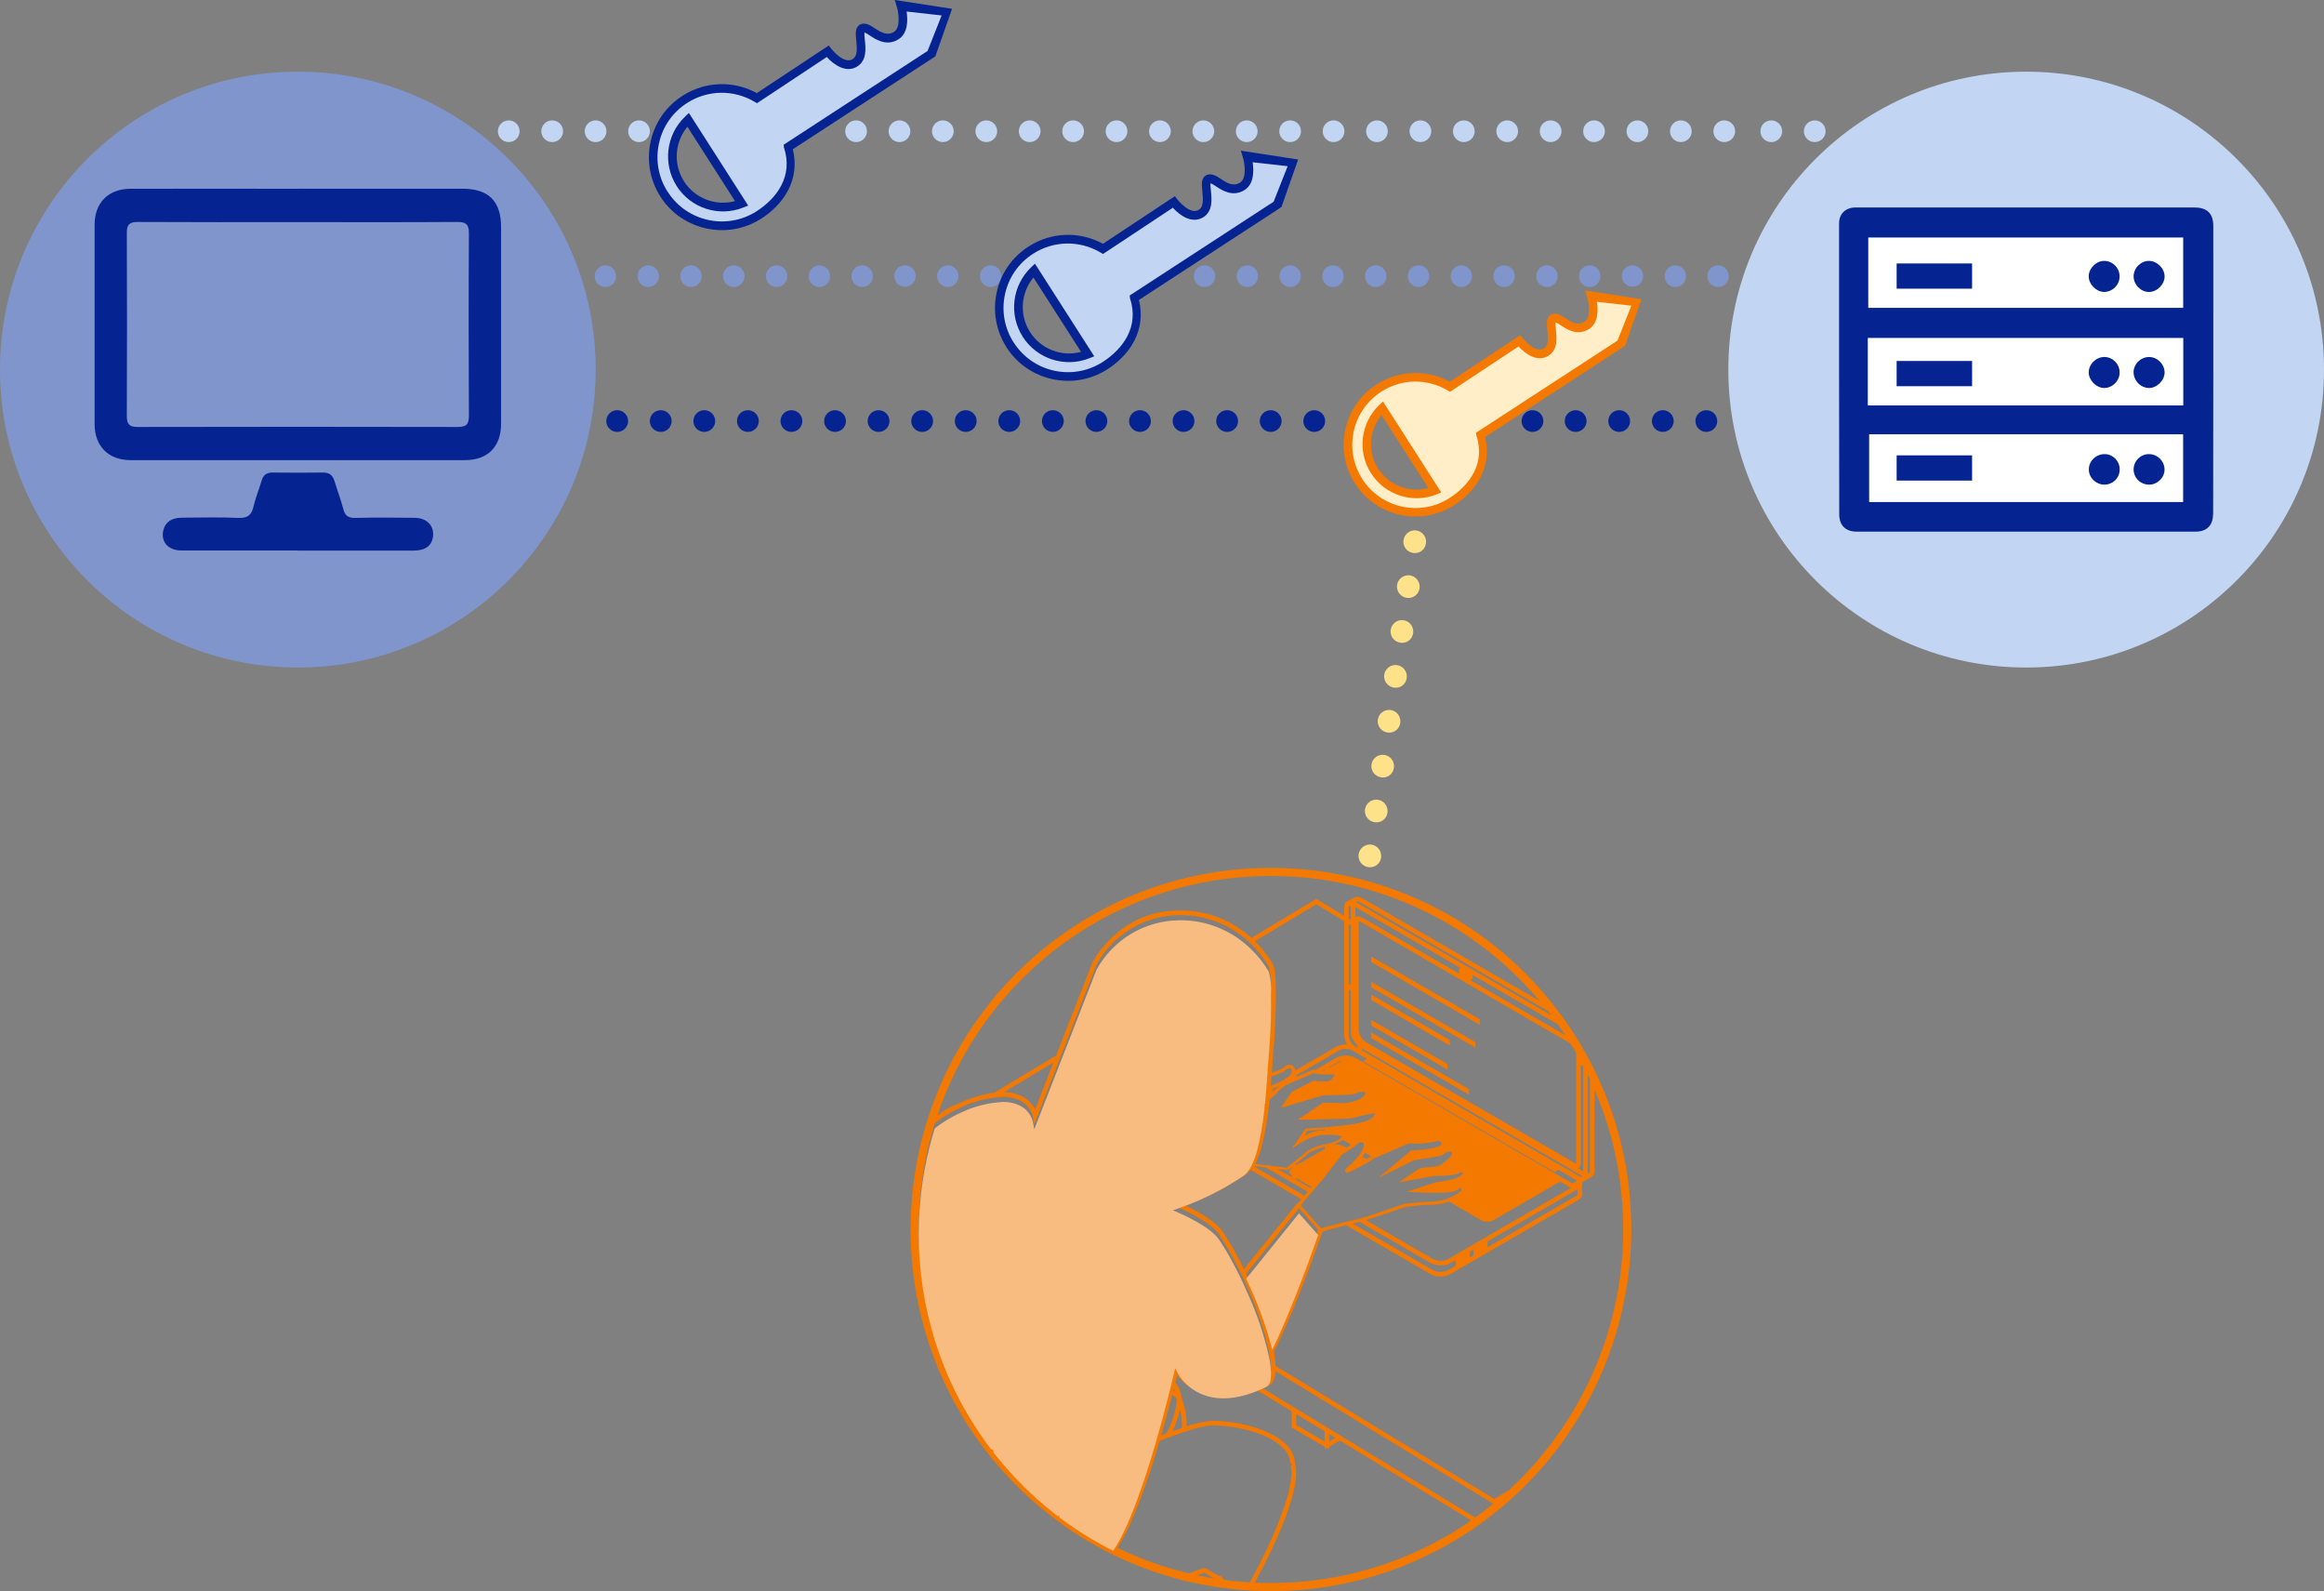
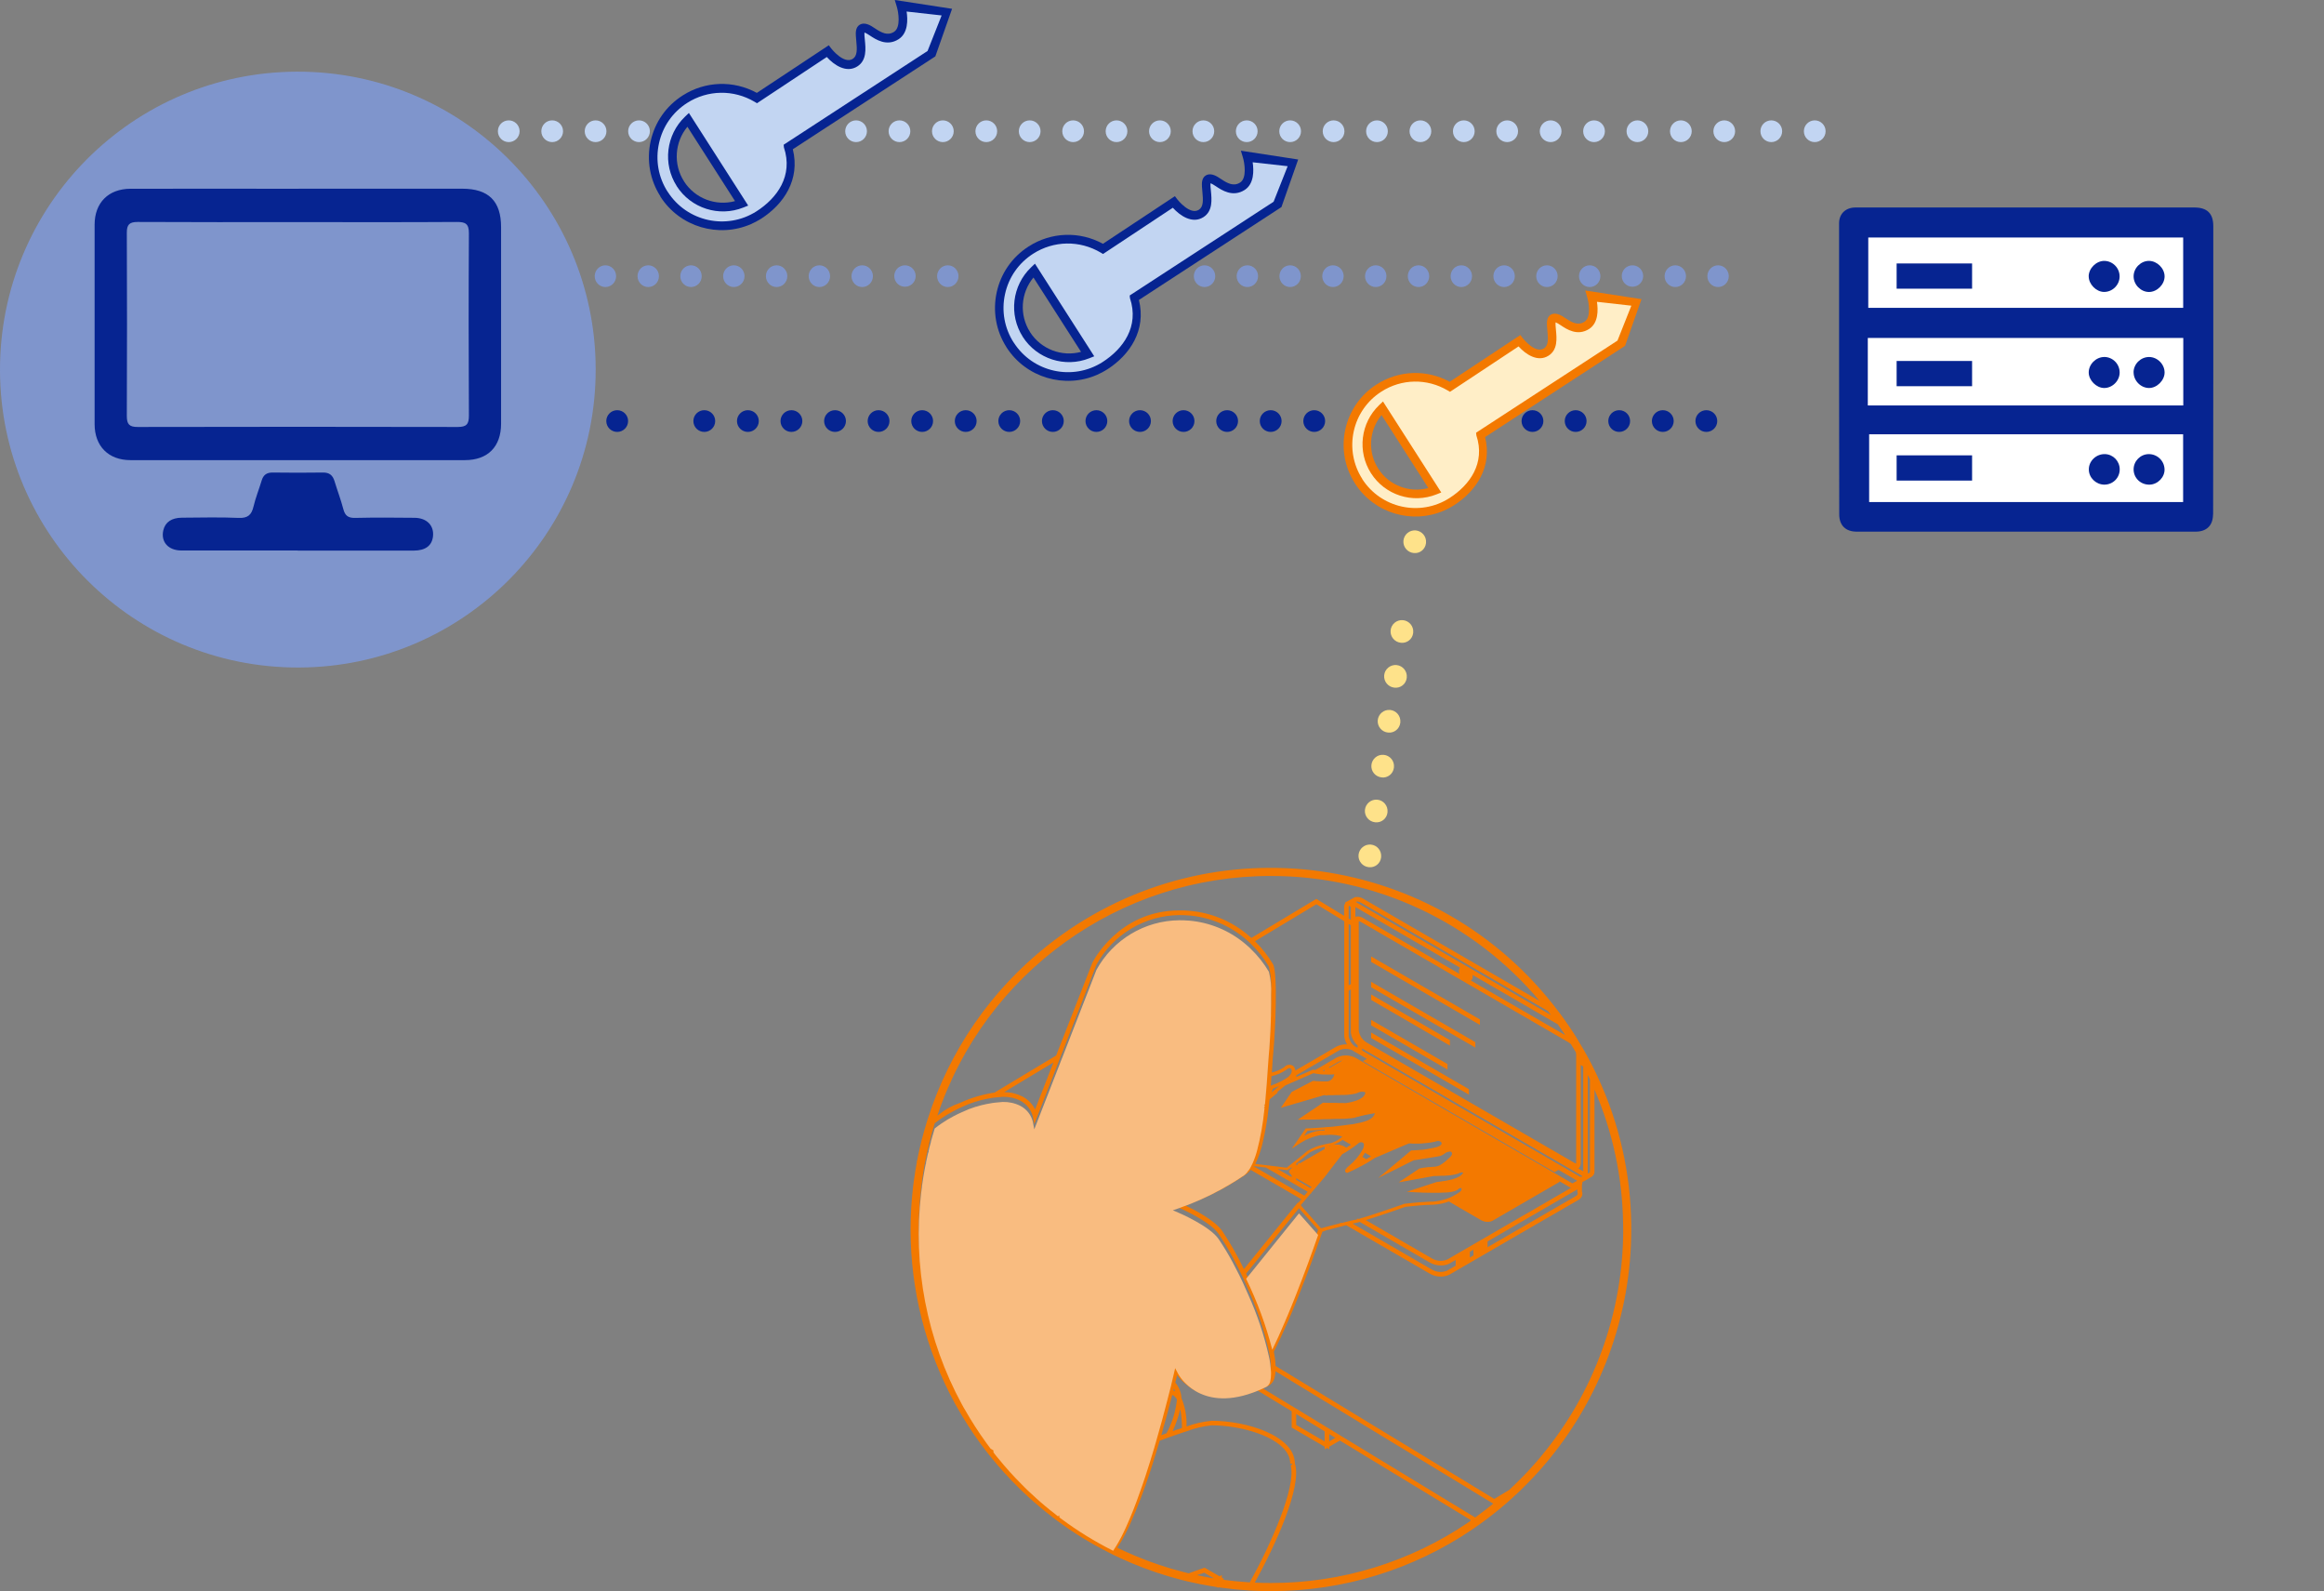
<svg xmlns="http://www.w3.org/2000/svg" id="b" viewBox="0 0 451.51 309.03">
  <rect x="0" y="0" width="451.51" height="309.03" fill="#808080" stroke="none" />
  <defs>
    <style>.g{fill:#f37900;}.h{fill:#7f95cc;}.i{fill:#fff;}.j{fill:#ffeec7;}.k{fill:none;}.l{fill:#f9bc80;}.m{fill:#fee28a;}.n{fill:#062491;}.o{fill:#c2d5f2;}</style>
  </defs>
  <g id="c">
    <path class="m" d="M274.65,107.41c-1.21-.12-2.1-1.19-1.99-2.4.12-1.21,1.19-2.1,2.4-1.99,1.21.12,2.1,1.19,1.99,2.4,0,.04,0,.07-.01.11-.15,1.18-1.21,2.02-2.39,1.88Z" />
-     <path class="m" d="M273.4,116.13c-1.21-.12-2.1-1.19-1.99-2.4.12-1.21,1.19-2.1,2.4-1.99,1.21.12,2.1,1.19,1.99,2.4,0,.04,0,.07-.01.11-.15,1.18-1.21,2.02-2.39,1.88Z" />
    <path class="m" d="M272.16,124.84c-1.21-.12-2.1-1.19-1.99-2.4s1.19-2.1,2.4-1.99c1.21.12,2.1,1.19,1.99,2.4,0,.04,0,.07-.01.11-.14,1.18-1.21,2.02-2.39,1.88Z" />
    <path class="m" d="M270.91,133.56c-1.21-.12-2.1-1.19-1.99-2.4s1.19-2.1,2.4-1.99c1.21.12,2.1,1.19,1.99,2.4,0,.04,0,.07-.01.11-.14,1.18-1.21,2.02-2.39,1.88Z" />
    <path class="m" d="M269.66,142.28c-1.21-.12-2.1-1.19-1.99-2.4.12-1.21,1.19-2.1,2.4-1.99s2.1,1.19,1.99,2.4c0,.04,0,.07-.01.11-.15,1.18-1.21,2.02-2.39,1.88Z" />
    <path class="m" d="M268.42,150.99c-1.21-.12-2.1-1.19-1.98-2.4.12-1.21,1.19-2.1,2.4-1.98,1.21.12,2.1,1.19,1.98,2.4,0,.04,0,.07-.01.11-.15,1.18-1.21,2.02-2.39,1.88Z" />
    <path class="m" d="M267.17,159.71c-1.21-.12-2.1-1.19-1.99-2.4.12-1.21,1.19-2.1,2.4-1.99s2.1,1.19,1.99,2.4c0,.04,0,.07-.01.11-.14,1.18-1.21,2.02-2.39,1.88Z" />
    <path class="m" d="M265.93,168.43c-1.21-.12-2.1-1.19-1.99-2.4.12-1.21,1.19-2.1,2.4-1.99s2.1,1.19,1.99,2.4c0,.04,0,.07-.01.11-.14,1.18-1.21,2.02-2.39,1.88Z" />
    <polygon class="g" points="287.52 198 266.38 185.76 266.38 186.82 287.52 199.06 287.52 198" />
    <polygon class="g" points="286.63 202.41 266.38 190.69 266.38 191.75 286.63 203.47 286.63 202.41" />
    <polygon class="g" points="281.69 202.02 266.38 193.15 266.38 194.21 281.69 203.08 281.69 202.02" />
    <polygon class="g" points="281.22 206.67 266.38 198.08 266.38 199.14 281.22 207.74 281.22 206.67" />
    <polygon class="g" points="266.38 201.61 285.38 212.61 285.38 211.55 266.38 200.54 266.38 201.61" />
    <path class="g" d="M316.92,238.19c0-.16,0-.33,0-.46-.12-9.79-2.3-19.45-6.41-28.34-.15-.34-.3-.67-.45-.97-.11-.26-.24-.51-.37-.76-.03-.07-.06-.14-.1-.2-.09-.2-.19-.4-.27-.54-.04-.09-.08-.17-.13-.26-.09-.19-.19-.37-.29-.55-.05-.1-.1-.2-.16-.3-.15-.29-.3-.57-.44-.82-.18-.34-.37-.67-.56-1-.48-.84-.97-1.66-1.44-2.42-.43-.7-.89-1.4-1.39-2.14l-.17-.25c-.15-.21-.29-.42-.42-.59-.2-.32-.42-.62-.63-.9-.18-.25-.36-.5-.56-.77-.23-.31-.47-.63-.7-.91-.2-.28-.42-.55-.63-.83l-.12-.14c-23.99-30.26-67.97-35.34-98.23-11.35-10.88,8.63-18.95,20.31-23.17,33.54-.09.26-.17.52-.26.81-.08.26-.16.53-.22.77-.11.33-.21.67-.29.97-.07.23-.13.45-.18.67h0c-.06.2-.11.39-.15.59l-.03.07c-.06.21-.11.42-.15.6-.06.22-.11.43-.14.6-.04.15-.08.32-.12.47l-.1.43c-.02.11-.05.22-.07.33-.03.15-.07.3-.1.45l-.1.47c-.04.2-.08.41-.12.65-.03.11-.05.21-.07.32l-.06.06v.27c-.2,1.06-.37,2.1-.49,3.05-.04.17-.06.34-.08.48v.04c-.01.05-.03.1-.04.15h.02s-.13,1-.13,1c-.32,2.76-.49,5.54-.49,8.32,0,11.8,2.95,23.4,8.6,33.76.04.08.08.15.13.23l.09.16c.08.15.16.29.24.42,1.34,2.38,2.81,4.67,4.42,6.88l.4.53c.22.29.43.59.65.87l.08.1c.14.19.29.37.43.55l.06.08c.13.16.26.32.39.48,1.73,2.16,3.59,4.21,5.56,6.14.16.16.32.32.47.46l.14.13c.09.1.19.2.3.29.69.66,1.4,1.31,2.1,1.92l.11.09c.14.12.29.25.47.4.16.14.32.28.49.42.78.65,1.56,1.28,2.33,1.87l.13.12.05.02c.07.05.14.11.21.16.05.05.11.09.17.12v.02h0s.21.15.21.15c.08.06.15.11.2.15,3.17,2.36,6.54,4.43,10.07,6.21.14.08.29.15.44.22.14.08.29.16.42.22.97.47,1.93.92,2.82,1.29.16.08.33.15.47.21.15.06.3.13.42.18,3.09,1.29,6.26,2.36,9.5,3.19l.22.06c.14.03.27.06.41.09l.11.05h.08c.12.03.23.06.31.08.12.03.24.06.35.08.06.02.12.03.18.04,1.38.32,2.63.57,3.79.76.24.05.48.09.72.12.22.05.43.08.65.11l.41.14.07-.07h.04c.16.03.32.05.45.07,1.62.23,3.28.4,5.03.51.17.02.35.03.53.04.16,0,.32.01.48.03,1.26.06,2.44.08,3.6.08,13.98.03,27.64-4.16,39.2-12.02l.44-.31c.16-.1.31-.21.46-.32l.37-.26c.15-.1.29-.2.42-.3,1.61-1.16,3.22-2.44,4.78-3.78.16-.14.32-.27.44-.39.15-.12.3-.26.45-.4.07-.06.15-.13.26-.23.55-.49,1.09-.99,1.63-1.51.45-.44.9-.89,1.33-1.33.84-.84,1.64-1.69,2.36-2.51.17-.18.32-.35.44-.5.17-.18.33-.36.47-.54,10.95-12.76,16.97-29.02,16.97-45.83v-.16c0-.17,0-.33-.01-.45ZM308.48,208.77c.05.1.1.21.15.32.1.18.18.37.27.56v17.82c.03.17-.08.34-.25.38,0,0-.07.04-.17.11v-19.19ZM306.76,226.88l.12-.18c.16-.26.24-.56.23-.86v-18.99l.48.3v20.35l-1.02-.59.19-.03ZM307.32,228.36l.04.03v.17c-.2.03-.39,0-.56-.09-.12-.11-.26-.19-.41-.26l-41.75-24.18v-.38l42.68,24.71ZM281.2,244.62c-.94.41-2.01.35-2.9-.14l-12.94-7.5c2.92-.9,7.52-2.52,7.71-2.59.02,0,1.27-.14,2.67-.26.92-.08,1.92-.14,2.64-.14.02,0,.03,0,.05,0h.01c.59-.03,1.17-.11,1.75-.24.45-.1.88-.23,1.31-.39l1.12.65h0l.94.56.96.55,3.25,1.88c.38.21.81.32,1.24.32.34,0,.68-.07.98-.23l1.97-1.14.65-.38.64-.37,9.47-5.49c.13-.05.23-.14.31-.25l2.17,1.26-8.41,4.88-.65.37-.65.37-14.3,8.29ZM286.26,242.71v1.12l-.7.41v-1.12l.7-.41ZM261.69,202.85c-.68-.03-1.35.1-1.96.39l-1.49.85h0s-.43.26-.43.26h0s-.44.26-.44.26l-5.52,3.2-.2.11c0-.24-.09-.48-.24-.67-.06-.09-.13-.18-.22-.25-.07-.04-.15-.08-.23-.11-.52-.2-1.11-.04-1.46.39-.73.49-1.55.84-2.41,1.03.04-.46.06-.9.09-1.31.07-1.14.13-2.09.21-2.75.36-3.69.91-15.25-.07-16.98-.97-1.63-2.15-3.13-3.5-4.46l11.93-7.18,5.41,3.29v22.36c.07.56.26,1.09.55,1.57ZM262.44,179.7v11.44l-.42.24v-11.93l.42.25ZM262.02,178.41v-2.21c0-.1.02-.2.07-.29h.01l.34.25v2.51l-.42-.26ZM262.44,192.17v8.38c.12.97.59,1.86,1.32,2.5v.46l-.24-.13c-.11-.07-.23-.12-.34-.18-.62-.47-1.03-1.16-1.16-1.92v-8.87l.42-.24ZM283.55,189.15l-18.7-10.83c-.35-.23-.78-.35-1.2-.32h-.22s-.11.19-.11.19v-2.02l20.34,11.78c-.15.19-.23.42-.22.66.02.18.05.36.11.54h0ZM262.7,203.97h0c.14.11.29.2.44.29l.61.34.44.26.44.26.93.54-.76.44,3.59,2.08,30.06,17.41,3.58,2.07.76-.44,3.22,1.87c.09.05.19.11.28.15h.01s.06.07.09.11l-.91.49-2.72-1.57-.16-.1h-.02s-37.95-21.98-37.95-21.98l-.24-.14-.2-.12-.11-.06-.33-.2-.04-.02h0s-.03-.02-.05-.03l-.15-.09c-1.17-.66-2.58-.71-3.79-.14l-1.48.85h0s-.43.26-.43.26h0s-.44.26-.44.26l-1.84,1.06c-.11,0-.22-.03-.33-.05l-.1-.02-3.25,1.42v-.33l5.52-3.2.44-.25h0s.43-.26.43-.26h0s1.93-1.12,1.93-1.12c.38-.2.8-.29,1.23-.28.45,0,.89.07,1.3.24h0ZM260.84,205.95l-2.6,1.5v-.18l1.92-1.11c.22-.09.45-.16.68-.21h0ZM257.35,207.79v.19l-.11.06-.28-.02.39-.23ZM249.95,207.75c.33-.33.65-.34.83-.21.08.07.14.16.16.26.03.12.03.25,0,.37-.01.05-.03.12-.05.19-.03.06-.06.12-.09.19-.21.35-.5.64-.85.85-.06.03-.12.07-.18.11-.02.02-.05.04-.08.05l-.53.31s-.05.03-.08.04c-.01,0-.04.03-.05.04-.03.02-.06.03-.09.04-.64.33-1.31.62-1.99.86l-.06.02c0-.07.01-.14.01-.21.04-.56.09-1.11.12-1.63,1.05-.24,2.04-.67,2.93-1.28ZM250.94,209.44v.11l-.27.12c.1-.07.19-.15.27-.23ZM248.53,210.94l-1.48,1.21.26-.69.14-.09c.25-.09.64-.24,1.08-.43ZM248.2,212.05l1.51-1.23,1.23-.54.45-.19.44-.19.42-.19,2.92-1.27s.07.02.11.03h.01c.24.04.47.08.7.11.1,0,.18.03.27.03.12.02.24.04.36.05.13,0,.27.02.39.03.06,0,.13.01.19,0,.05,0,.1,0,.15,0,.09,0,.17.01.26,0h.01c.06,0,.11.01.17.01h.63c.21,0,.43,0,.64-.02.06,0,.12,0,.18,0-.01.03-.02.07-.02.1-.02.07-.04.14-.08.21-.05.14-.13.27-.22.39-.04.06-.08.12-.13.17-.11.12-.24.23-.39.31h-.02s-.09.05-.14.07c-.04.02-.07.03-.09.04-.05.01-.1.03-.15.04-.04,0-.09,0-.13.02h-.07v-.52h0s0,.52,0,.52h-.2c-.06,0-.12,0-.18,0h-.28c-.06,0-.12,0-.17,0h-.23c-.18,0-.35-.02-.5-.03h-.01c-.13-.01-.24-.01-.35-.01h-.07c-.12-.02-.22-.03-.32-.04h-.01c-.19,0-.31-.02-.32-.02h-.06s-.03,0-.03,0l-.74.39-.05.03-1.05.54-1.39.73-.44.22-.45.24-.15.22-.14.21-.3.42h0s-.14.21-.14.21l-.12.18-.13.19-.08.11-.19.29-.26.37-.12.18-.13.19-.33.48-.03.03h.06s.78-.24.78-.24l.29-.09.29-.08.69-.2h.01s.28-.09.28-.09l.17-.04.08-.03.3-.09.06-.02.23-.06h0s0,0,0,0l.36-.1h.03s.88-.27.88-.27l.64-.19.13-.03h.02s.1-.04.1-.04h.04s.08-.04.08-.04l.18-.04.04-.02.1-.03h0l.15-.04.3-.09,1.47-.43.29-.09.15-.04.12-.03h.03s.03-.02.03-.02h.19s.1,0,.14,0l.24.13v.22h0s0-.35,0-.35h.03s.11,0,.16,0h.25c.12,0,.25,0,.39,0,.1,0,.2,0,.3,0,.15-.02.31-.02.47-.03h.01c.13,0,.26,0,.39,0h.01s.04,0,.06,0c.07,0,.15,0,.22,0h.2c.09,0,.18,0,.27-.02h0c.07,0,.14-.01.21,0,.03,0,.05-.01.08,0h.19s.03-.01.04,0c.05,0,.12,0,.17,0h.01c.07-.01.14-.02.21-.02.06,0,.12,0,.17,0,.07-.01.15-.02.22-.02.04,0,.07-.01.11-.01.13-.02.25-.03.37-.04h0c.13-.02.24-.03.36-.05.36-.04.71-.12,1.04-.25.02,0,.03,0,.04-.02.03,0,.04-.03.07-.04h.02c.1-.05.2-.09.31-.11.14-.04.29-.07.44-.07h.02s.07-.01.11,0h0c.08,0,.15,0,.23.02.02,0,.03,0,.05,0,.06,0,.12.03.17.07.02,0,.02.02.03.02.02.02.03.04.03.07,0,.04,0,.07,0,.11,0,.06-.02.12-.05.18-.04.08-.08.15-.1.19-.05.08-.11.15-.17.22-.1.12-.21.22-.33.3-.11.08-.23.15-.35.22l-.09.06c-.05.02-.1.04-.15.06-.08.04-.16.08-.25.11-.01.01-.02.02-.04.02,0,0-.01,0-.02,0h-.02s-.09.05-.14.06c-.02,0-.04,0-.06.02-.05.03-.11.05-.17.06-.13.04-.24.08-.36.11h0c-.25.08-.5.14-.75.19h-.01c-.3.06-.56.1-.74.12l-.77-.02h-.27s-.21,0-.21,0h-.26s-.19-.02-.19-.02h-.52s-.21,0-.21,0h-.14s-.01,0-.01,0h-.27s-.43,0-.43,0l-.4-.02h-.45s-.28-.02-.28-.02l-.22.15-.12.08-.2.14h0l-.1.07-.08.04-.03.03-.09.07-.08.05-.12.08-.08.06-1.34.89-.21.14-.2.14-.18.12-.21.14-.47.32-.2.13-.21.15-.19.12-.43.29-.16.11h.37s.01,0,.01,0l.77-.03h.21c.08,0,.17,0,.25,0,.14,0,.28,0,.42,0h0c.14,0,.28,0,.42,0,.34,0,.67,0,.99-.02.14,0,.28,0,.42-.02h.36c.14,0,.28,0,.42-.02.14,0,.28,0,.42-.02h.14c.16,0,.29,0,.44,0h0c.14,0,.29,0,.44-.02.09,0,.18,0,.26,0,.17,0,.33,0,.49-.02.16,0,.33,0,.48-.02h.16c.06,0,.11-.01.17,0,.04,0,.09,0,.13,0,.05,0,.11,0,.16,0h.05c.07,0,.15,0,.22,0h.09c.08,0,.15,0,.22-.02h.04s.09,0,.14,0c.09,0,.17,0,.26,0,.14,0,.28-.02.4-.02,1.82-.13,1.92-.23,1.97-.29.02,0,.02,0,.04,0,.08-.02.16-.04.24-.07.02,0,.04,0,.06,0,.02-.01.05-.02.08-.02.06-.02.12-.04.18-.05.04-.01.07-.02.11-.03h.01c.06-.02.12-.04.18-.05h0s.07-.02.11-.03l.09-.03h.05c.23-.06.46-.11.68-.16h.01c.19-.05.38-.08.57-.11.13-.03.26-.06.38-.08.09-.02.17-.02.25-.04h.01c.12-.02.23-.04.35-.06.08,0,.14-.02.22-.03.03,0,.06,0,.09,0-.01.01-.02.03-.02.05-.02.04-.04.08-.06.12-.13.32-.35.6-.63.8-.13.11-.28.2-.43.27-.06.03-.12.06-.18.08-.02.02-.04.02-.06.03-.06.03-.12.06-.19.08h0s-.05.02-.07.02c-.07.04-.15.07-.23.09-.06.02-.12.04-.18.05-.03.02-.07.03-.11.04-.03.01-.05.02-.08.03h-.02c-.09.03-.19.06-.29.08-.08.03-.16.04-.25.07t0,0h0c-.06,0-.12.02-.17.04-.02,0-.05,0-.07,0-.12.03-.23.06-.36.08h-.01c-.22.05-.44.09-.66.14h-.01c-.07,0-.13.02-.2.04-.03,0-.07,0-.1.02-.04,0-.08,0-.12.02-.04,0-.08,0-.12,0-.06,0-.1.02-.15.03h-.01s-.05.01-.07,0c-.02,0-.05,0-.07,0-.06.02-.13.03-.2.03-.03,0-.04,0-.07.02h-.01s-.05,0-.07,0c-.07,0-.13.02-.2.03-.12.01-.23.03-.36.05-.61.09-1.24.17-1.87.23-.12.02-.24.03-.36.04h0c-.1,0-.18.02-.28.03-.04,0-.07,0-.1,0l-.27.03h-.06s-.1.02-.15.02c-.06,0-.13.01-.19,0,0,0-.02.01-.03,0-.07.01-.15.02-.22.02h0c-.15,0-.29.03-.44.04-.06,0-.13,0-.19.02-.13,0-.25.02-.38.03-.14,0-.27.02-.4.02-.98.08-1.83.13-2.47.15h-.23s-.1.15-.1.15l-1.75,2.55-.44.62-.42.61.42-.28.44-.28.55-.37c1.25-.83,2.65-1.41,4.12-1.7.28,0,.57-.01.85-.01h.2c.08,0,.16-.02.24-.03h0c.14,0,.29-.02.44-.02.18-.01.36,0,.54,0,.17,0,.34.01.51.04.2,0,.39.03.58.08.32.05.63.13.94.22-.07.07-.14.13-.21.19-.07.06-.13.1-.19.15-.06.05-.13.1-.2.14-.48.35-1.02.61-1.59.78-.06,0-.2.03-.38.07-.13.03-.28.06-.44.09h0c-.15.03-.28.07-.44.1-1.19.22-2.32.65-3.35,1.28-.42.38-1.33,1.11-2.17,1.78-.15.12-.3.24-.44.35-.16.12-.31.24-.45.36-.44.34-.78.62-.96.76l-3.25-.4-1.12-.13-1.11-.14-.62-.07c.04-.07.08-.14.11-.22.07-.13.13-.26.19-.4.06-.13.12-.27.17-.41.24-.58.45-1.17.62-1.77.06-.19.11-.36.17-.56h0c.05-.19.09-.37.14-.56.55-2.28.95-4.6,1.2-6.93.02-.15.04-.31.05-.47.03-.15.04-.3.06-.46v-.05c.02-.18.04-.37.06-.55,0-.05,0-.11.02-.16l1.53-1.26ZM266.36,224.59c-.31.18-.63.37-.93.55h0l-.75-.44c.18-.26.35-.53.5-.81l1.19.7ZM262.46,222.33c-.28.2-.58.4-.88.58l-.37-.21c-.68-.38-1.47-.5-2.23-.33.66-.25,1.29-.57,1.88-.97l1.6.93ZM257.35,219.4v.18c-.28,0-.57,0-.85,0-1.12.12-2.2.48-3.17,1.05l.71-1.02c.45-.03,1.72-.08,3.31-.22ZM258.62,222.48c-.1.03-.2.07-.3.12l-.08.04v-.1c.12-.03.25-.05.38-.06ZM252.56,225.93l-.25-.14-.24.43h0l-.23.13v-.38c.95-.75,2.09-1.67,2.61-2.12.92-.49,1.9-.86,2.91-1.12v.43l-4.79,2.77ZM254.83,230.56l-.19.22-2.81-1.63v-.33l3,1.74ZM250.5,227.75c.11.2.26.38.44.53v.35l-2.75-1.59,1.98.24.11-.09s.29-.22.66-.51v.2c-.18.12-.33.28-.44.47l-.1.2.1.2ZM245.95,226.77l4.99,2.89.45.26.44.25.84.5.95.54h0s.44.26.44.26l-.19.22-.46.54-1.25-.73-.33-.19-.44-.26-.19-.11-.26-.15-.69-.4-6.73-3.89s0-.01,0-.02l2.42.29ZM248.05,230.15l.95.55.96.56.98.57.45.25.44.26.99.58-.47.57-.32.21-.2.25-.44.54-.45.55-9.1,11.24-.17.21c-.05-.09-.09-.18-.14-.28-1.19-2.45-2.54-4.82-4.05-7.09-1.45-2.1-5.34-4.11-7.19-4.98,3.02-1.1,5.94-2.47,8.71-4.11.22-.12.42-.24.63-.38h0c.2-.11.41-.24.6-.37.69-.42,1.35-.85,2.01-1.31.28-.21.54-.47.75-.75l5.05,2.93ZM242.17,247.28l.29-.36.31-.37,8.17-10.12.45-.55.44-.55.54-.66,3.72,4.2c-1.2,3.47-2.69,7.54-4.26,11.51-.14.37-.29.74-.44,1.11-.15.37-.3.75-.45,1.12-.26.63-.52,1.26-.77,1.87-.09.21-.17.4-.26.6-.08.21-.17.42-.26.62-.84,1.98-1.67,3.83-2.47,5.46-1.22-4.75-2.93-9.37-5.08-13.78l.07-.1ZM252.86,234.2l-.14-.15.62-.72h.01s.08-.06.08-.06l-.03-.02.3-.34.29-.35.48-.56.17-.2.07.04.07-.05h-.11s.26-.33.26-.33l.08-.09.22-.25.13-.15.06-.07.29-.34.29-.35.41-.48.3-.34v-.02s.29-.32.29-.32v-.02s.25-.28.25-.28l.06-.07.04-.06.44-.56h0s.44-.59.44-.59l2.53-3.28c.21-.11.41-.23.62-.36.15-.08.29-.17.43-.27.14-.08.28-.18.41-.27.3-.19.58-.39.87-.59.07-.06.13-.1.19-.15.07-.05.13-.09.19-.14.1-.07.19-.14.28-.22l.15-.12h0c.06-.07.13-.12.2-.15.02-.02.05-.02.08-.03.06-.02.12-.04.18-.04,0,0,.03,0,.05,0,.07,0,.14,0,.21.02.06.01.12.04.17.07.08.05.14.14.17.23,0,.02.01.03,0,.05.03.07.04.15.02.23,0,.08-.01.16-.03.24-.03.16-.08.31-.15.45-.01.02-.02.03-.02.04-.03.07-.07.14-.11.2-.02.03-.04.06-.06.09-.01.04-.03.07-.05.1-.12.21-.25.41-.39.61-.04.06-.08.12-.13.18-.09.12-.17.24-.27.36,0,.02-.02.03-.04.05-.08.1-.16.21-.25.3-.42.5-.88.96-1.39,1.37-.28.21-.51.46-.7.75-.07.1-.08.24-.03.35.02.05.05.1.09.14.08.09.19.13.31.13.06-.03.12-.06.19-.09.14-.05.27-.12.4-.19.47-.19.92-.42,1.38-.66.15-.06.3-.14.44-.23.14-.07.29-.15.44-.23.21-.11.41-.22.61-.34.15-.08.29-.17.44-.25.15-.09.29-.18.43-.26.31-.18.61-.38.91-.58.07-.04.14-.08.21-.13,0,0,.01,0,.01,0h0s.25-.1.25-.1l.59-.25.25-.11.22-.09.04-.02.22-.09.25-.11.4-.17.26-.11h0l.27-.11.74-.33h0l.09-.03.17-.07.08-.04.14-.05.12-.06,1.41-.6.51-.22.14-.05.12-.06.08-.03h.02s.15-.07.15-.07c.04,0,.07,0,.11,0,.07.01.15.02.22.02h.12s.03.01.05,0h0c.07,0,.13,0,.2.02h.44c.87.03,1.74-.03,2.6-.15h0s.01,0,.02,0c.11,0,.21-.02.32-.05.01,0,.02,0,.03,0,.05,0,.11,0,.16-.02.06,0,.12-.02.18-.04.01,0,.03,0,.04,0,.05,0,.1-.01.14-.03.11-.01.22-.04.33-.07.02,0,.04,0,.06-.01.05,0,.11-.02.16-.04h.01s.04,0,.06-.02c.17-.08.36-.1.54-.07.15.02.28.08.4.17.11.08.17.21.15.34-.02.11-.09.21-.18.28-.05.04-.11.09-.19.15-.05.02-.1.04-.17.07-.03.02-.05.03-.08.04-.07.03-.14.06-.23.09-.06.02-.12.04-.19.06-.04,0-.07,0-.11.02h-.01s-.05.02-.07.02c0,0-.02,0-.03,0-.14.03-.26.06-.41.1-.2.04-.4.08-.59.12-.21.05-.43.09-.65.12h0c-.25.05-.5.08-.76.11-.03,0-.05.01-.08,0-.02,0-.03,0-.05,0-.08,0-.16.02-.25.03-.02,0-.05,0-.07,0h-.05c-.09.01-.18.02-.27.03-.04,0-.07,0-.1,0-.1,0-.21.02-.3.03-.32.02-.64.04-.96.05h-.12l-.64.53-.18.15-.09.08-.09.07-.09.08-.18.15-.07.06-.32.27-.19.16-.19.16-.48.4-.19.15-.15.13-.03.03-.15.12-.19.15-.41.35-.19.15-.18.16-.77.64-.36.31-.36.3-.9.75,1.17-.59.48-.24.48-.23,1.01-.51.24-.11.24-.12.55-.28.24-.12.2-.1.04-.02.2-.1.24-.12.78-.39.5-.25.37-.18.04-.02.16-.08s.03,0,.05,0h.02s.09-.02.15-.03c.06,0,.11,0,.17-.02.06,0,.12-.02.19-.03.1,0,.23-.03.35-.05.62-.1,1.44-.22,2.19-.34h0c.07-.02.13-.03.2-.04.05-.01.09-.02.14-.02.07,0,.14-.02.21-.04h.09c.09-.02.17-.04.26-.05.03-.01.05-.01.08-.02h0c.12,0,.23-.04.33-.05.33-.06.58-.1.68-.13.28-.09.55-.22.78-.41.08-.07.17-.14.27-.19,0-.01.02-.02.04-.02h0s.01-.02.02-.02c.04-.02.07-.04.11-.06.03-.01.07-.02.1-.04.06-.03.13-.05.2-.06h0s.01-.02.02-.01c.02,0,.05-.01.07,0,.04-.02.09-.03.13-.03.04,0,.07,0,.1-.02h.01c.06-.01.13,0,.19.03.09.02.17.09.21.17,0,.02.01.03.01.04.02.06.02.12.02.18,0,0,0,.01,0,.02,0,.02,0,.05,0,.06-.01.07-.03.14-.06.2-.03.07-.07.13-.12.18,0,.02-.02.03-.03.03,0,.02-.02.03-.03.03,0,.02-.02.03-.03.03-.07.07-.15.14-.23.23,0,0,0,0,0,0h0c-.12.11-.26.24-.42.39-.11.11-.23.22-.36.33-.07.04-.13.09-.19.15-.03.01-.05.03-.07.05-.02,0-.04.03-.07.05-.02,0-.04.03-.06.04-.02.02-.04.04-.06.05-.03.03-.06.05-.1.07-.03.03-.06.05-.1.07h-.01s-.05.04-.07.05c-.38.27-.82.44-1.28.49-.24,0-.46.02-.7.05h0c-.12,0-.25.01-.37.03-.04,0-.09.01-.13,0-.02,0-.05,0-.07,0-.05,0-.11,0-.16.02h-.02c-.06,0-.13,0-.18.02h-.01s-.07,0-.1.02h-.02c-.08,0-.16.02-.23.04-.04,0-.08,0-.12,0h-.04c-.13.03-.26.04-.38.07-.13.02-.25.04-.38.07-.03,0-.05,0-.08,0l-.82.55-.21.14-.18.11-.03.03-.17.12-.2.13-.48.32-.21.14-.2.14-.88.58-.41.27-.28.19.47-.08.67-.12,1.44-.26.34-.06.34-.06.78-.14.33-.06h0l.29-.05h.05s.29-.06.29-.06l.34-.07,1.46-.26c.08,0,.26,0,.52,0,.11,0,.25-.02.4-.03h.15c.07,0,.16,0,.25-.02.05,0,.09,0,.13,0h.02c.06,0,.12-.01.18,0h.02c.05,0,.1,0,.16,0h.01s.03,0,.03,0c.06,0,.12,0,.18,0h.05c.11,0,.22-.02.33-.04h.02c.05,0,.1,0,.15,0h0c.19-.02.36-.03.55-.06.36-.03.72-.09,1.07-.18.11-.01.21-.04.31-.08.08-.02.16-.04.24-.07.02,0,.03,0,.03-.02.05-.02.1-.04.14-.06.02-.02.04-.04.06-.04,0,0,0,0,0,0h0l.12-.06s.1-.04.15-.04c.06-.01.12-.02.18-.02.09,0,.18.02.27.04,0,.03-.01.06-.03.09-.02.03-.03.06-.06.1-.02.03-.04.05-.07.09-.02.03-.05.06-.08.08-.01.03-.03.05-.06.07-.02.03-.05.05-.08.07,0,0-.02.02-.03.02-.01.02-.03.04-.05.05,0,0,0,0,0,0h0s-.06.05-.09.07c-.07.05-.14.1-.22.14-.41.23-.85.4-1.31.52-.1.04-.2.06-.3.08h0c-.05.02-.11.03-.16.04-.03.02-.07.03-.11.03-.01,0-.03,0-.04,0-.05.02-.11.03-.16.03h-.01s-.07.03-.11.03h-.04c-.06.02-.11.03-.17.04-.04,0-.08.02-.12.02h0s-.04.02-.07.02c-.92.16-1.69.23-1.75.24l-.4.13-.29.09-.24.09h-.04l-.25.08h-.01l-.27.1-.65.21-.29.09-.28.1-1.85.6-.87.29h0l-.43.14h.17s.01,0,.01,0l.76.04.84.04c.51.03,1.95.11,3.49.1.14,0,.29,0,.43,0,.14,0,.28,0,.43,0,.32,0,.64-.02.96-.04.04,0,.08,0,.12,0,.09,0,.18,0,.27-.02.08,0,.15,0,.22,0,.04,0,.07,0,.11-.02.04,0,.07,0,.11,0,.04,0,.07,0,.11,0,.05,0,.1,0,.15-.02.13-.02.25-.03.36-.05.05,0,.1,0,.15-.02.18-.03.35-.07.52-.12.07-.01.13-.03.2-.05.09-.03.18-.07.26-.11.08-.03.16-.07.22-.12.04-.03.07-.06.1-.08.07-.08.15-.14.25-.19.07-.04.14-.07.22-.09h.05c.05,0,.11.02.15.05.01.01.02.03.02.05.03.04.03.09.02.13,0,.03-.02.07-.04.1-.04.13-.11.25-.22.34,0,.02,0,.03-.02.03-.05.04-.11.08-.17.11,0,.02-.03.04-.05.04-.05.04-.1.08-.15.11-.03.03-.07.05-.11.07-.09.06-.18.12-.27.17-.07.05-.14.09-.21.12-.07.05-.14.09-.22.12-.06.05-.12.08-.19.11-.01.01-.03.02-.04.02-.07.04-.14.07-.21.1-.07.04-.15.08-.23.12-.21.09-.4.17-.61.24-.09.04-.18.07-.28.1-.09.04-.18.07-.28.09-.76.23-1.55.37-2.34.42-.41,0-.91.02-1.43.06-.77.03-1.6.11-2.32.18h-.02c-.91.09-1.59.17-1.69.18-.05.02-.11.04-.16.06-.68.24-3.35,1.17-5.74,1.95-.48.16-.94.31-1.38.45,0,0-.01,0-.02,0,0,0,0,0,0,0-.35.11-.68.21-.98.3v-.03l-.09.04-.28.1s-.05.01-.07.02c-.08.02-.15.04-.22.07h-.01l-.21-.13v.18c-.16.04-.29.08-.41.1-.02,0-.03,0-.04,0-.37.08-.83.18-1.36.31-.2.05-.41.1-.63.15h0c-.2.05-.39.11-.6.16l-.07-.05h0l-.57.21s-.02,0-.03,0c-.63.15-1.25.31-1.79.45-.15.04-.3.08-.44.12h0c-.16.04-.3.08-.44.12-.29.08-.53.14-.68.18l-.1-.11-3.71-4.21ZM277.42,230.99c-.15,0-.29,0-.44,0l.27-.08.17.09ZM263.45,237.51c.1-.02.21-.04.31-.07.12-.03.26-.07.42-.11h.02s.44.27.44.27l13.21,7.65c.65.35,1.37.54,2.11.53.58.02,1.16-.12,1.68-.39l1.17-.68v1.12l-1.62.94c-.94.41-2.02.36-2.91-.14l-13.64-7.9-.44-.26-.44-.25-.98-.57c.25-.04.47-.1.67-.14h0ZM289.01,241.12l7.97-4.62.65-.38.65-.37,8.17-4.74v.47l.05.19c.04.09.04.18.02.27-.07.16-.19.29-.34.36l-6.28,3.63-.64.37-.65.38-9.6,5.56v-1.12ZM304.72,202.44c.17.1.33.22.48.36.32.5.62,1.02.94,1.55,0,0,.01,0,.01.02h0c.03.14.05.27.07.41v21.06c0,.05,0,.1,0,.15-.15-.04-.29-.1-.42-.18l-40.32-23.35c-.32-.19-.6-.44-.83-.73-.19-.22-.34-.48-.44-.75-.12-.27-.2-.56-.23-.86v-21.05c0-.06.01-.11.01-.16.15.04.29.09.43.17l40.31,23.36ZM302.66,198.96c.12.17.24.34.36.52.14.19.28.39.41.59l.18.25c.17.25.33.49.48.73l-18.33-10.61c.24-.19.38-.48.36-.79,0-.1-.02-.2-.04-.3l16.58,9.61ZM301.18,196.96c.05.07.09.12.14.19l-37.73-21.85c-.06-.04-.12-.08-.19-.12l.07-.03c.14-.09.49-.09.98.2l36.27,21.01c.15.19.3.38.46.6h0ZM246.91,170.14c20.14-.04,39.27,8.85,52.22,24.28l-34.24-19.84c-.45-.3-1-.42-1.53-.34l-.04-.03-2.02,1.1.1.08c-.19.22-.29.52-.26.81v1.68l-5.41-3.29-12.61,7.58c-.26-.24-.53-.48-.81-.7-3.71-3.06-8.38-4.7-13.19-4.64-11.84,0-16.83,10.03-16.9,10.17l-7.03,18.01-11.98,7.2c-2.28.34-4.51,1-6.61,1.96-.05.02-.1.04-.14.06-1.48.5-2.86,1.27-4.07,2.26-.01.01-.02.02-.04.03-.08.06-.16.11-.24.17,9.33-27.85,35.43-46.6,64.8-46.55h0ZM204.66,206.36l-3.56,9.12c-.53-1.07-1.39-1.94-2.44-2.5-1.11-.56-2.33-.86-3.57-.86l9.57-5.76ZM216.26,300.21s-.07-.04-.1-.06c-3.46-1.74-6.76-3.78-9.87-6.08-.01-.02-.03-.03-.05-.04-.05-.04-.11-.08-.17-.12l-.15-.12-.11-.08v-.39c-.09.07-.18.13-.27.19-.02-.02-.04-.03-.06-.05l-.11-.09-.07-.06h0c-.12-.09-.25-.19-.37-.29-.62-.48-1.26-.99-1.89-1.52-.16-.13-.31-.27-.52-.45-.06-.05-.12-.1-.18-.15-.08-.07-.16-.14-.24-.2l-.1-.1c-.06-.05-.12-.1-.18-.16-.18-.15-.35-.3-.53-.46-.45-.4-.9-.82-1.36-1.26-.09-.08-.18-.17-.27-.26l-.15-.14s-.07-.06-.1-.1c-.12-.1-.23-.21-.34-.33l-.1-.1c-.15-.15-.3-.3-.44-.45-1.61-1.6-3.13-3.28-4.55-5.04-.13-.15-.25-.29-.37-.44-.13-.15-.25-.3-.37-.46l-.05-.07h0c-.06-.08-.12-.16-.18-.24v-.38l-.43-.26-.11-.06c-.11-.14-.22-.29-.34-.45-.02-.03-.05-.07-.08-.11l-.38-.51c-1.54-2.12-2.96-4.32-4.25-6.6-.03-.04-.06-.08-.08-.13-.05-.09-.11-.18-.16-.27-.01-.03-.03-.07-.05-.1-.04-.08-.08-.15-.12-.22l-.04-.08-.07-.11c-6.84-12.56-9.61-26.94-7.93-41.15l.04-.28.06-.49.05-.37s0-.07,0-.1c.01-.1.03-.22.05-.35.07-.48.14-.98.22-1.48.06-.35.12-.71.19-1.08.01-.09.03-.19.05-.29l.06-.31c.02-.15.06-.31.09-.46l.02-.09c.01-.1.03-.21.06-.31l.04.03c0-.1,0-.2.01-.3h0s.04-.19.04-.19l.06-.28c0-.06.03-.12.04-.18.02-.08.03-.16.05-.23l.02-.08c.01-.09.03-.17.05-.26l.02-.08.08-.36s.01-.05.02-.08v-.02s.01,0,.01-.02c.05-.14.1-.26.15-.39h-.05c.03-.16.07-.3.11-.48,0,0,0-.02,0-.03.05-.2.09-.38.15-.58l.03-.1c.04-.19.09-.37.15-.55l.03-.15s0-.04,0-.06c.02-.07.04-.13.06-.2.02-.08.04-.16.07-.24.01-.06.03-.11.05-.17.05-.21.11-.42.18-.64.01,0,.01-.03.02-.05.01-.03.02-.07.03-.1.07-.26.14-.51.23-.79.03-.1.06-.2.09-.3.44-.34.88-.67,1.34-.98.74-.51,1.51-.97,2.3-1.38.02-.02.04-.03.06-.03.27-.15.55-.29.82-.42.24-.11.47-.22.71-.32.03-.02.07-.04.11-.05.86-.41,1.75-.76,2.66-1.04h.04s.09-.01.13,0c-.03,0-.06,0-.09,0,.41-.14.82-.25,1.23-.35h.03c.43-.11.87-.2,1.31-.27h.01c.37-.08.74-.13,1.12-.17.48-.06.95-.1,1.43-.13,1.18-.03,2.35.22,3.41.75,1.21.62,2.09,1.73,2.43,3.05l.29,1.52,4.96-12.72.26-.68.27-.67,4.91-12.59,1.68-4.32c3.23-5.88,9.38-9.57,16.09-9.63.63,0,1.26.02,1.88.07h.04c3.94.34,7.69,1.87,10.74,4.39.19.15.37.31.55.47.12.11.24.21.35.31.11.11.22.21.33.32,1.37,1.31,2.55,2.81,3.52,4.44.36,1.44.51,2.93.42,4.42.02,1.14,0,2.42-.02,3.72,0,.17,0,.33,0,.5,0,.16,0,.33-.02.5v.25c-.04,1.25-.1,2.49-.17,3.64-.07,1.3-.16,2.48-.25,3.41-.06.67-.13,1.62-.2,2.78-.04.5-.08,1.04-.11,1.62,0,.12-.02.23-.03.35h0c0,.12,0,.23-.02.35-.05.62-.1,1.27-.16,1.95,0,.18-.03.36-.05.54-.01.18-.03.36-.04.54-.03.39-.07.79-.11,1.19l-.21.11.18.09v.11l-.11.28-.04.02h.03v.02l-.05.12.11-.09h.02c-.03.15-.04.29-.06.43l-.03.03h.03c-.26,2.64-.73,5.25-1.39,7.81-.05.19-.11.38-.16.56l-.18.57c-.1.29-.2.57-.31.83-.05.14-.11.28-.17.42-.06.14-.12.27-.19.4-.08.19-.17.37-.28.55-.05.11-.11.21-.18.31h-.02,0c-.06.12-.13.22-.2.32l-.19-.03.14.09c-.09.12-.18.23-.28.34-.15.18-.32.35-.51.49-.96.66-1.94,1.27-2.93,1.86-.22.12-.44.25-.66.37-.21.13-.43.26-.65.38-2.72,1.51-5.56,2.78-8.5,3.8l-1.11.38,1.07.46c.07.02,6.07,2.59,7.81,5.11,1,1.48,1.93,3.01,2.77,4.59.31.57.61,1.17.92,1.78.12.22.23.44.34.66.24.49.48.99.71,1.48.04.09.08.17.11.25h0c.32.7.63,1.4.93,2.09,1.74,3.84,3.08,7.85,4,11.97.06.22.1.45.14.66v.02c.04.25.07.47.11.7,0,.06,0,.11.02.17.04.26.06.52.08.75.01.11.02.21.03.32,0,.07.01.15,0,.22.01.19.01.37.01.53v.03c0,.48-.04.95-.15,1.42-.08.46-.35.86-.75,1.1-.56.28-1.11.52-1.63.73-.17.08-.34.15-.5.21h-.01c-.18.08-.35.14-.53.2-10.42,3.77-14.33-3.37-14.5-3.7l-.56-1.07-.27,1.18s-.16.71-.44,1.84c-.04.16-.08.33-.11.5-.05.17-.1.35-.14.54-.09.34-.19.72-.29,1.12-.03.14-.07.29-.11.44-.03.14-.07.28-.11.43-.58,2.29-1.36,5.22-2.28,8.36-.05.18-.1.36-.16.54-.04.17-.1.36-.15.54-.52,1.74-1.08,3.55-1.67,5.35-.18.54-.36,1.07-.54,1.61-.15.46-.31.91-.48,1.36-.88,2.54-1.83,4.97-2.8,7.09-.07.14-.13.27-.19.41-.06.13-.13.27-.19.4-.61,1.31-1.32,2.57-2.12,3.77h0ZM228.66,271.82c-.24,2.3-.93,4.53-2.03,6.56-.33.12-.67.25-1.01.37.85-2.94,1.57-5.65,2.12-7.81.09.04.19.09.29.13.26.2.47.45.63.73v.02ZM229.31,273.69c.22,1.21.32,2.43.32,3.66-.57.18-1.17.39-1.81.62.63-1.38,1.13-2.81,1.49-4.28h0ZM227.96,270.08c.02-.13.06-.26.09-.38.11.18.2.36.29.55-.12-.07-.25-.13-.38-.17h0ZM235.21,306.46c-.85-.15-1.73-.32-2.66-.52.46-.16.93-.32,1.4-.48l1.9,1.1c-.2-.02-.41-.06-.64-.1h0ZM242.81,307.34c-.13,0-.25-.01-.38-.03-1.7-.11-3.28-.27-4.86-.49l.25-.15-.44-.25v-.52l-.44.26-2.55-1.47-.29-.17v-.05s-.04.01-.06.02c-.19.06-.38.12-.56.19-.18.06-.37.12-.56.19-.63.22-1.26.44-1.84.66-.05.01-.1.03-.14.05h-.01c-.11-.03-.2-.04-.3-.07l-.13-.04c-.11-.03-.23-.05-.35-.09-.02,0-.04,0-.06-.01l-.23-.06c-3.13-.8-6.19-1.82-9.17-3.07-.04-.02-.08-.03-.12-.05-.09-.04-.19-.08-.31-.13-.04-.02-.07-.04-.11-.05-.1-.04-.2-.08-.32-.14-.03-.01-.06-.03-.09-.04-.86-.36-1.76-.77-2.67-1.22.78-1.19,1.47-2.44,2.08-3.73.06-.13.12-.27.19-.4.06-.14.12-.27.19-.4,1.48-3.3,2.77-6.68,3.88-10.13.18-.56.36-1.11.54-1.67.2-.63.4-1.27.59-1.91.27-.86.52-1.71.77-2.55.26-.1.52-.19.76-.28.22-.08.42-.16.62-.23.21-.08.42-.15.61-.22.86-.31,1.64-.57,2.33-.8.16-.06.31-.1.45-.15.15-.05.3-.1.45-.14,1.57-.6,3.21-.99,4.88-1.16,5.44,0,13,2.02,14.84,5.71.13.24.23.49.29.76.09.32.13.64.13.97h.44l-.33.41c1.04,4.15-3.83,15.21-7.97,22.65h0ZM285.67,295.4s0,0,0,.01h0l-.43.3c-11.3,7.68-24.66,11.77-38.32,11.75-1.02,0-2.06-.02-3.14-.07,3.89-7.04,9.26-18.6,7.79-23.18-.09-5.39-9.41-8.26-16.15-8.26-1.67.16-3.32.53-4.9,1.11.08-1.89-.26-3.77-.98-5.51-.06-1.11-.48-2.17-1.2-3.02.14-.57.25-1.05.35-1.44,1.57,2.05,6.33,6.66,15.66,3l6.6,4.01v3.17l6.41,3.72v.51l.45-.26.44.26v-.51l2.06-1.2,25.37,15.41v.2ZM251.83,276.76v-2.12l5.52,3.36v1.96l-5.52-3.2ZM258.24,279.96v-1.43l1.19.73-1.19.7ZM286.87,294.55c-.08.06-.16.12-.26.19l-.06-.04-.44-.27-.44-.26-24.49-14.89-.44-.26-.43-.27-2.07-1.26-.44-.26h0s-.44-.27-.44-.27l-5.52-3.36-.44-.27-.45-.26-5.59-3.4c.35-.16.71-.33,1.08-.51.64-.35,1.08-.96,1.21-1.68.07-.29.12-.59.15-.89,0-.08.01-.17,0-.25l.65.38,2.49,1.52.45.28.44.27,5.52,3.35.44.26h0s.44.27.44.27l5.52,3.36.44.27.44.27,21.03,12.77.88.54,3.57,2.17c-1.07.87-2.16,1.71-3.25,2.5ZM315.36,238.8c0,16.12-5.65,31.72-15.99,44.09-.15.18-.3.36-.45.54-.05.06-.11.13-.16.19-.09.11-.18.23-.28.33-.05.05-.1.11-.16.17-.13.15-.26.31-.43.49-.72.82-1.49,1.65-2.31,2.47-.43.43-.87.87-1.32,1.3-.36.36-.72.7-1.09,1.04l-.21.12-.45.27-.44.26-1.75,1.06-3.77-2.29-.44-.27-.44-.27-21.03-12.77-.44-.27-.44-.27-5.52-3.36-.44-.26h0s-.44-.27-.44-.27l-5.52-3.36-.44-.26-.45-.28-1.39-.85-.46-.27-.49-.29-.78-.48c-.04-.94-.16-1.87-.34-2.79.85-1.65,1.72-3.53,2.58-5.5.1-.21.18-.42.28-.63.09-.21.18-.41.26-.62.11-.26.23-.53.34-.8.15-.36.3-.72.45-1.07.15-.36.29-.72.44-1.08,2.31-5.7,4.29-11.32,5.07-13.58l.45-.16.39-.15s.03,0,.05-.02h0s.03,0,.05,0c.12-.03.25-.07.39-.1.95-.25,2.19-.56,3.3-.84l2.22,1.28.44.26.44.26,13.2,7.64c.64.36,1.37.55,2.11.54.58,0,1.16-.13,1.68-.4l18.47-10.7.63-.37h.02l.64-.37,5.23-3.03c.36-.19.63-.51.76-.89.07-.26.06-.54-.04-.79v-1.24c.05-.15.08-.3.09-.46,0-.04,0-.07-.02-.11l.59-.31c.28-.15,1.05-.62,1.05-.62.47-.2.76-.67.73-1.18v-15.84c3.55,8.22,5.44,17.07,5.56,26.02v.13c0,.11.01.21.01.32v.13c0,.11,0,.21,0,.32v.25Z" />
    <path class="l" d="M256.09,239.87c-1.2,3.47-2.69,7.54-4.26,11.51-.14.37-.29.74-.44,1.11-.15.37-.3.75-.45,1.12-.26.63-.52,1.26-.77,1.87-.09.21-.17.4-.26.6-.08.21-.17.42-.26.62-.84,1.98-1.67,3.83-2.47,5.46-1.22-4.75-2.93-9.37-5.08-13.78l.07-.1.29-.36.31-.37,8.17-10.12.45-.55.44-.55.54-.66,3.72,4.2Z" />
    <path class="l" d="M246.93,266.28c.01.19.01.37.01.53v.03c0,.48-.04.95-.15,1.42-.08.46-.35.86-.75,1.1-.56.28-1.11.52-1.63.73-.17.08-.34.15-.5.21h-.01c-.18.08-.35.14-.53.2-10.42,3.77-14.33-3.37-14.5-3.7l-.56-1.07-.27,1.18s-.16.71-.44,1.84c-.04.16-.08.33-.11.5-.05.17-.1.35-.14.54-.09.34-.19.72-.29,1.12-.03.14-.07.29-.11.44-.03.14-.07.28-.11.43-.58,2.29-1.36,5.22-2.28,8.36-.05.18-.1.36-.16.54-.04.17-.1.36-.15.54-.52,1.74-1.08,3.55-1.67,5.35-.18.54-.36,1.07-.54,1.61-.15.46-.31.91-.48,1.36-.88,2.54-1.83,4.97-2.8,7.09-.07.14-.13.27-.19.41-.06.13-.13.27-.19.4-.61,1.31-1.32,2.57-2.12,3.77-.03-.02-.07-.04-.1-.06-3.46-1.74-6.76-3.78-9.87-6.08-.01-.02-.03-.03-.05-.04-.05-.04-.11-.08-.17-.12l-.15-.12-.11-.08v-.39c-.09.07-.18.13-.27.19-.02-.02-.04-.03-.06-.05l-.11-.09-.07-.06h0c-.12-.09-.25-.19-.37-.29-.62-.48-1.26-.99-1.89-1.52-.16-.13-.31-.27-.52-.45-.06-.05-.12-.1-.18-.15-.08-.07-.16-.14-.24-.2l-.1-.1c-.06-.05-.12-.1-.18-.16-.18-.15-.35-.3-.53-.46-.45-.4-.9-.82-1.36-1.26-.09-.08-.18-.17-.27-.26l-.15-.14s-.07-.06-.1-.1c-.12-.1-.23-.21-.34-.33l-.1-.1c-.15-.15-.3-.3-.44-.45-1.61-1.6-3.13-3.28-4.55-5.04-.13-.15-.25-.29-.37-.44-.13-.15-.25-.3-.37-.46l-.05-.07h0c-.06-.08-.12-.16-.18-.24v-.38l-.43-.26-.11-.06c-.11-.14-.22-.29-.34-.45-.02-.03-.05-.07-.08-.11l-.38-.51c-1.54-2.12-2.96-4.32-4.25-6.6-.03-.04-.06-.08-.08-.13-.05-.09-.11-.18-.16-.27-.01-.03-.03-.07-.05-.1-.04-.08-.08-.15-.12-.22l-.04-.08-.07-.11c-6.84-12.56-9.61-26.94-7.93-41.15l.04-.28.06-.49.05-.37s0-.07,0-.1c.01-.1.03-.22.05-.35.07-.48.14-.98.22-1.48.06-.35.12-.71.19-1.08.01-.09.03-.19.05-.29l.06-.31c.02-.15.06-.31.09-.46l.02-.09c.01-.1.03-.21.06-.31l.04.03c0-.1,0-.2.01-.3h0s.04-.19.04-.19l.06-.28c0-.06.03-.12.04-.18.02-.08.03-.16.05-.23l.02-.08c.01-.09.03-.17.05-.26l.02-.08.08-.36s.01-.05.02-.08v-.02s.01,0,.01-.02c.05-.14.1-.26.15-.39h-.05c.03-.16.07-.3.11-.48,0,0,0-.02,0-.03.05-.2.09-.38.15-.58l.03-.1c.04-.19.09-.37.15-.55l.03-.15s0-.04,0-.06c.02-.07.04-.13.06-.2.02-.08.04-.16.07-.24.01-.06.03-.11.05-.17.05-.21.11-.42.18-.64.01,0,.01-.03.02-.05.01-.03.02-.07.03-.1.07-.26.14-.51.23-.79.03-.1.06-.2.09-.3.44-.34.88-.67,1.34-.98.74-.51,1.51-.97,2.3-1.38.02-.02.04-.03.06-.03.27-.15.55-.29.82-.42.24-.11.47-.22.71-.32.03-.02.07-.04.11-.05.86-.41,1.75-.76,2.66-1.04h.04s.09-.01.13,0c-.03,0-.06,0-.09,0,.41-.14.82-.25,1.23-.35h.03c.43-.11.87-.2,1.31-.27h.01c.37-.08.74-.13,1.12-.17.48-.06.95-.1,1.43-.13,1.18-.03,2.35.22,3.41.75,1.21.62,2.09,1.73,2.43,3.05l.29,1.52,4.96-12.72.26-.68.27-.67,4.91-12.59,1.68-4.32c3.23-5.88,9.38-9.57,16.09-9.63.63,0,1.26.02,1.88.07h.04c3.94.34,7.69,1.87,10.74,4.39.19.15.37.31.55.47.12.11.24.21.35.31.11.11.22.21.33.32,1.37,1.31,2.55,2.81,3.52,4.44.36,1.44.51,2.93.42,4.42.02,1.14,0,2.42-.02,3.72,0,.17,0,.33,0,.5,0,.16,0,.33-.02.5v.25c-.04,1.25-.1,2.49-.17,3.64-.07,1.3-.16,2.48-.25,3.41-.06.67-.13,1.62-.2,2.78-.04.5-.08,1.04-.11,1.62,0,.12-.02.23-.03.35h0c0,.12,0,.23-.02.35-.05.62-.1,1.27-.16,1.95,0,.18-.03.36-.05.54-.01.18-.03.36-.04.54-.03.39-.07.79-.11,1.19l-.21.11.18.09v.11l-.11.28-.04.02h.03v.02l-.05.12.11-.09h.02c-.03.15-.04.29-.06.43l-.03.03h.03c-.26,2.64-.73,5.25-1.39,7.81-.05.19-.11.38-.16.56l-.18.57c-.1.29-.2.57-.31.83-.05.14-.11.28-.17.42-.06.14-.12.27-.19.4-.08.19-.17.37-.28.55-.05.11-.11.21-.18.31h-.02,0c-.06.12-.13.22-.2.32l-.19-.03.14.09c-.09.12-.18.23-.28.34-.15.18-.32.35-.51.49-.96.66-1.94,1.27-2.93,1.86-.22.12-.44.25-.66.37-.21.13-.43.26-.65.38-2.72,1.51-5.56,2.78-8.5,3.8l-1.11.38,1.07.46c.07.02,6.07,2.59,7.81,5.11,1,1.48,1.93,3.01,2.77,4.59.31.57.61,1.17.92,1.78.12.22.23.44.34.66.24.49.48.99.71,1.48.04.09.08.17.11.25h0c.32.7.63,1.4.93,2.09,1.74,3.84,3.08,7.85,4,11.97.06.22.1.45.14.66v.02c.04.25.07.47.11.7,0,.06,0,.11.02.17.04.26.06.52.08.75.01.11.02.21.03.32,0,.07.01.15,0,.22Z" />
    <line class="k" x1="288.39" y1="209.42" x2="266.38" y2="196.68" />
    <line class="k" x1="291.42" y1="203.79" x2="266.38" y2="189.28" />
-     <path class="o" d="M451.51,71.6c-.1-31.96-26.09-57.78-58.05-57.68s-57.79,26.09-57.68,58.05,26.09,57.78,58.05,57.68c31.89-.09,57.7-25.97,57.68-57.87,0-.06,0-.12,0-.18Z" />
    <ellipse class="n" cx="119.91" cy="81.78" rx="2.12" ry="2.11" />
-     <ellipse class="n" cx="128.37" cy="81.78" rx="2.12" ry="2.11" />
    <ellipse class="n" cx="136.83" cy="81.78" rx="2.12" ry="2.11" />
    <ellipse class="n" cx="145.3" cy="81.78" rx="2.12" ry="2.11" />
    <ellipse class="n" cx="153.76" cy="81.78" rx="2.12" ry="2.11" />
    <ellipse class="n" cx="162.23" cy="81.78" rx="2.12" ry="2.11" />
    <ellipse class="n" cx="170.69" cy="81.78" rx="2.12" ry="2.11" />
    <ellipse class="n" cx="179.16" cy="81.78" rx="2.12" ry="2.11" />
    <ellipse class="n" cx="187.62" cy="81.78" rx="2.12" ry="2.11" />
    <ellipse class="n" cx="196.08" cy="81.78" rx="2.12" ry="2.11" />
    <ellipse class="n" cx="204.55" cy="81.78" rx="2.12" ry="2.11" />
    <ellipse class="n" cx="213.01" cy="81.78" rx="2.12" ry="2.11" />
    <ellipse class="n" cx="221.48" cy="81.78" rx="2.12" ry="2.11" />
    <ellipse class="n" cx="229.94" cy="81.78" rx="2.12" ry="2.11" />
    <ellipse class="n" cx="238.41" cy="81.78" rx="2.12" ry="2.11" />
    <ellipse class="n" cx="246.87" cy="81.78" rx="2.12" ry="2.11" />
    <ellipse class="n" cx="255.33" cy="81.78" rx="2.12" ry="2.11" />
    <ellipse class="n" cx="297.73" cy="81.78" rx="2.12" ry="2.11" />
    <ellipse class="n" cx="306.12" cy="81.78" rx="2.12" ry="2.11" />
    <ellipse class="n" cx="314.58" cy="81.78" rx="2.12" ry="2.11" />
    <ellipse class="n" cx="323.05" cy="81.78" rx="2.12" ry="2.11" />
    <ellipse class="n" cx="331.51" cy="81.78" rx="2.12" ry="2.11" />
    <path class="o" d="M100.95,25.49c0,1.16-.94,2.11-2.11,2.11-1.16,0-2.11-.94-2.11-2.11s.94-2.11,2.11-2.11c0,0,0,0,0,0,1.16,0,2.11.94,2.11,2.11Z" />
    <path class="o" d="M109.39,25.49c0,1.16-.94,2.11-2.11,2.11-1.16,0-2.11-.94-2.11-2.11s.94-2.11,2.11-2.11c0,0,0,0,0,0,1.16,0,2.11.94,2.11,2.11Z" />
    <path class="o" d="M117.82,25.49c0,1.16-.94,2.11-2.11,2.11s-2.11-.94-2.11-2.11c0-1.16.94-2.11,2.11-2.11,0,0,0,0,0,0,1.16,0,2.11.94,2.11,2.11Z" />
    <path class="o" d="M126.26,25.49c0,1.16-.94,2.11-2.11,2.11-1.16,0-2.11-.94-2.11-2.11,0-1.16.94-2.11,2.11-2.11,0,0,0,0,0,0,1.16,0,2.11.94,2.11,2.11Z" />
    <path class="o" d="M168.43,25.49c0,1.16-.94,2.11-2.11,2.11s-2.11-.94-2.11-2.11c0-1.16.94-2.11,2.11-2.11,0,0,0,0,0,0,1.16,0,2.11.94,2.11,2.11Z" />
    <path class="o" d="M176.86,25.49c0,1.16-.94,2.11-2.11,2.11-1.16,0-2.11-.94-2.11-2.11s.94-2.11,2.11-2.11c0,0,0,0,0,0,1.16,0,2.11.94,2.11,2.11Z" />
    <path class="o" d="M185.29,25.49c0,1.16-.94,2.11-2.11,2.11-1.16,0-2.11-.94-2.11-2.11,0-1.16.94-2.11,2.11-2.11,0,0,0,0,0,0,1.16,0,2.11.94,2.11,2.11Z" />
    <path class="o" d="M193.73,25.49c0,1.16-.94,2.11-2.11,2.11s-2.11-.94-2.11-2.11c0-1.16.94-2.11,2.11-2.11,0,0,0,0,0,0,1.16,0,2.11.94,2.11,2.11Z" />
    <path class="o" d="M202.16,25.49c0,1.16-.94,2.11-2.11,2.11-1.16,0-2.11-.94-2.11-2.11,0-1.16.94-2.11,2.11-2.11,0,0,0,0,0,0,1.16,0,2.11.94,2.11,2.11Z" />
    <path class="o" d="M210.6,25.49c0,1.16-.94,2.11-2.11,2.11-1.16,0-2.11-.94-2.11-2.11s.94-2.11,2.11-2.11c0,0,0,0,0,0,1.16,0,2.11.94,2.11,2.11Z" />
    <path class="o" d="M219.03,25.49c0,1.16-.94,2.11-2.11,2.11s-2.11-.94-2.11-2.11c0-1.16.94-2.11,2.11-2.11,0,0,0,0,0,0,1.16,0,2.11.94,2.11,2.11Z" />
    <path class="o" d="M227.46,25.49c0,1.16-.94,2.11-2.11,2.11-1.16,0-2.11-.94-2.11-2.11,0-1.16.94-2.11,2.11-2.11,0,0,0,0,0,0,1.16,0,2.11.94,2.11,2.11Z" />
    <path class="o" d="M235.9,25.49c0,1.16-.94,2.11-2.11,2.11-1.16,0-2.11-.94-2.11-2.11,0-1.16.94-2.11,2.11-2.11,0,0,0,0,0,0,1.16,0,2.11.94,2.11,2.11Z" />
    <path class="o" d="M244.33,25.49c0,1.16-.94,2.11-2.11,2.11s-2.11-.94-2.11-2.11c0-1.16.94-2.11,2.11-2.11,0,0,0,0,0,0,1.16,0,2.11.94,2.11,2.11Z" />
    <path class="o" d="M252.76,25.49c0,1.16-.94,2.11-2.11,2.11-1.16,0-2.11-.94-2.11-2.11,0-1.16.94-2.11,2.11-2.11,0,0,0,0,0,0,1.16,0,2.11.94,2.11,2.11Z" />
    <path class="o" d="M261.2,25.49c0,1.16-.94,2.11-2.11,2.11-1.16,0-2.11-.94-2.11-2.11,0-1.16.94-2.11,2.11-2.11,0,0,0,0,0,0,1.16,0,2.11.94,2.11,2.11Z" />
    <path class="o" d="M269.63,25.49c0,1.16-.94,2.11-2.11,2.11s-2.11-.94-2.11-2.11c0-1.16.94-2.11,2.11-2.11,0,0,0,0,0,0,1.16,0,2.11.94,2.11,2.11Z" />
    <path class="o" d="M278.07,25.49c0,1.16-.94,2.11-2.11,2.11-1.16,0-2.11-.94-2.11-2.11s.94-2.11,2.11-2.11c0,0,0,0,0,0,1.16,0,2.11.94,2.11,2.11Z" />
    <path class="o" d="M286.5,25.49c0,1.16-.94,2.11-2.11,2.11-1.16,0-2.11-.94-2.11-2.11s.94-2.11,2.11-2.11c0,0,0,0,0,0,1.16,0,2.11.94,2.11,2.11Z" />
    <path class="o" d="M294.93,25.49c0,1.16-.94,2.11-2.11,2.11s-2.11-.94-2.11-2.11c0-1.16.94-2.11,2.11-2.11,0,0,0,0,0,0,1.16,0,2.11.94,2.11,2.11Z" />
    <path class="o" d="M303.37,25.49c0,1.16-.94,2.11-2.11,2.11-1.16,0-2.11-.94-2.11-2.11,0-1.16.94-2.11,2.11-2.11,0,0,0,0,0,0,1.16,0,2.11.94,2.11,2.11Z" />
    <path class="o" d="M311.8,25.49c0,1.16-.94,2.11-2.11,2.11s-2.11-.94-2.11-2.11c0-1.16.94-2.11,2.11-2.11,0,0,0,0,0,0,1.16,0,2.11.94,2.11,2.11Z" />
    <path class="o" d="M320.23,25.49c0,1.16-.94,2.11-2.11,2.11-1.16,0-2.11-.94-2.11-2.11,0-1.16.94-2.11,2.11-2.11,0,0,0,0,0,0,1.16,0,2.11.94,2.11,2.11Z" />
    <path class="o" d="M328.67,25.49c0,1.16-.94,2.11-2.11,2.11-1.16,0-2.11-.94-2.11-2.11,0-1.16.94-2.11,2.11-2.11,0,0,0,0,0,0,1.16,0,2.11.94,2.11,2.11Z" />
    <path class="o" d="M337.1,25.49c0,1.16-.94,2.11-2.11,2.11s-2.11-.94-2.11-2.11c0-1.16.94-2.11,2.11-2.11,0,0,0,0,0,0,1.16,0,2.11.94,2.11,2.11Z" />
    <path class="o" d="M346.24,25.49c0,1.16-.94,2.11-2.11,2.11-1.16,0-2.11-.94-2.11-2.11s.94-2.11,2.11-2.11c0,0,0,0,0,0,1.16,0,2.11.94,2.11,2.11Z" />
    <path class="o" d="M354.68,25.49c0,1.16-.94,2.11-2.11,2.11s-2.11-.94-2.11-2.11c0-1.16.94-2.11,2.11-2.11,0,0,0,0,0,0,1.16,0,2.11.94,2.11,2.11Z" />
    <ellipse class="h" cx="117.62" cy="53.64" rx="2.08" ry="2.11" />
    <ellipse class="h" cx="125.94" cy="53.64" rx="2.08" ry="2.11" />
    <ellipse class="h" cx="134.25" cy="53.64" rx="2.08" ry="2.11" />
    <ellipse class="h" cx="142.57" cy="53.64" rx="2.08" ry="2.11" />
    <ellipse class="h" cx="150.88" cy="53.64" rx="2.08" ry="2.11" />
    <ellipse class="h" cx="159.19" cy="53.64" rx="2.08" ry="2.11" />
    <ellipse class="h" cx="167.51" cy="53.64" rx="2.08" ry="2.11" />
    <path class="h" d="M177.9,53.64c-.01,1.15-.96,2.07-2.11,2.05-1.15-.01-2.07-.96-2.05-2.11.01-1.14.94-2.05,2.08-2.05,1.16,0,2.09.95,2.08,2.11Z" />
    <ellipse class="h" cx="184.14" cy="53.64" rx="2.08" ry="2.11" />
-     <ellipse class="h" cx="192.45" cy="53.64" rx="2.08" ry="2.11" />
    <ellipse class="h" cx="234.02" cy="53.64" rx="2.08" ry="2.11" />
    <ellipse class="h" cx="242.34" cy="53.64" rx="2.08" ry="2.11" />
    <ellipse class="h" cx="250.65" cy="53.64" rx="2.08" ry="2.11" />
    <ellipse class="h" cx="258.97" cy="53.64" rx="2.08" ry="2.11" />
    <ellipse class="h" cx="267.28" cy="53.64" rx="2.08" ry="2.11" />
    <ellipse class="h" cx="275.59" cy="53.64" rx="2.08" ry="2.11" />
    <ellipse class="h" cx="283.91" cy="53.64" rx="2.08" ry="2.11" />
    <ellipse class="h" cx="292.22" cy="53.64" rx="2.08" ry="2.11" />
    <ellipse class="h" cx="300.54" cy="53.64" rx="2.08" ry="2.11" />
    <ellipse class="h" cx="308.85" cy="53.64" rx="2.08" ry="2.11" />
    <path class="h" d="M319.24,53.64c-.01,1.15-.96,2.07-2.11,2.05-1.15-.01-2.07-.96-2.05-2.11.01-1.14.94-2.05,2.08-2.05,1.16,0,2.09.95,2.08,2.11Z" />
    <ellipse class="h" cx="325.48" cy="53.64" rx="2.08" ry="2.11" />
    <ellipse class="h" cx="333.79" cy="53.64" rx="2.08" ry="2.11" />
    <path class="h" d="M115.73,71.6c-.1-31.96-26.09-57.78-58.05-57.68S-.1,40.01,0,71.97s26.09,57.78,58.05,57.68c31.89-.09,57.7-25.97,57.68-57.87,0-.06,0-.12,0-.18Z" />
    <g id="d">
      <path class="n" d="M195.54,67.45c3.8,5.94,11.33,8.08,17.6,5.35.68-.3,1.34-.65,1.99-1.06,4.39-2.82,7.6-7.59,6.14-13.48l27.69-18.04,3.25-9.24-11.13-1.71.41,1.37c.29.97.8,3.94-.55,4.81-1.27.81-2.45.17-3.74-.69-.23-.15-.44-.29-.64-.41-.34-.2-1.42-.81-2.29-.28-.84.51-.78,1.6-.75,2.19v.04c.02.3.05.61.08.95.16,1.62.22,2.91-.68,3.49-1.74,1.11-4.17-1.99-4.19-2.02l-.47-.62-13.98,9.25c-4.56-2.49-10.05-2.3-14.44.52-3.19,2.04-5.39,5.2-6.2,8.9-.81,3.7-.13,7.5,1.91,10.69ZM200.13,64.51c-2.14-3.33-1.82-7.63.65-10.61l9.25,14.44c-3.74,1.01-7.77-.5-9.91-3.83Z" />
      <path class="o" d="M196.96,66.54h0c3.71,5.8,11.45,7.49,17.25,3.78,4-2.57,7.16-6.89,5.32-12.41l-.05-.52,27.96-18.21,2.73-6.9-6.8-.76c.24,1.6.3,4.18-1.55,5.37-2.31,1.48-4.45.05-5.59-.71-.21-.14-.39-.26-.54-.34-.24-.14-.41-.21-.51-.24-.02.19,0,.47,0,.59v.04c.02.26.04.55.08.86.16,1.64.39,3.9-1.45,5.08-2.16,1.38-4.56-.28-5.95-1.82l-13.56,8.98-.45-.27c-4.1-2.43-9.13-2.34-13.13.22-2.81,1.8-4.75,4.58-5.46,7.84-.72,3.26-.12,6.61,1.68,9.41ZM198.71,65.42c-2.76-4.3-2.08-9.98,1.62-13.5l.74-.71,11.52,17.99-.95.38c-4.74,1.89-10.18.14-12.94-4.16Z" />
    </g>
    <g id="e">
      <path class="g" d="M263.26,93.92c3.74,5.83,11.13,7.94,17.29,5.25.67-.29,1.32-.64,1.95-1.04,4.32-2.77,7.46-7.46,6.03-13.24l27.19-17.72,3.19-9.07-10.93-1.68.4,1.35c.28.95.79,3.87-.54,4.72-1.25.8-2.41.17-3.68-.68-.22-.15-.43-.29-.63-.4-.34-.19-1.39-.8-2.25-.28-.82.5-.76,1.57-.73,2.15v.04c.02.29.05.6.08.93.16,1.59.21,2.86-.67,3.42-1.71,1.09-4.09-1.96-4.12-1.99l-.46-.61-13.73,9.08c-4.48-2.44-9.87-2.26-14.19.51-3.13,2-5.29,5.11-6.09,8.74-.8,3.64-.13,7.37,1.88,10.5ZM267.77,91.03c-2.1-3.27-1.79-7.5.64-10.42l9.09,14.18c-3.67.99-7.64-.49-9.73-3.76Z" />
      <path class="j" d="M264.65,93.03h0c3.65,5.69,11.25,7.36,16.95,3.71,3.93-2.52,7.03-6.77,5.23-12.19l-.05-.51,27.47-17.89,2.69-6.78-6.68-.75c.24,1.57.29,4.11-1.52,5.27-2.27,1.45-4.37.05-5.49-.7-.2-.14-.38-.25-.53-.34-.24-.14-.4-.2-.5-.24-.02.19,0,.46,0,.58v.04c.01.25.04.54.07.85.16,1.62.38,3.83-1.42,4.99-2.12,1.36-4.48-.28-5.84-1.79l-13.32,8.82-.44-.26c-4.02-2.38-8.96-2.3-12.89.22-2.76,1.77-4.66,4.5-5.37,7.7-.7,3.2-.11,6.49,1.65,9.25ZM266.37,91.93c-2.71-4.23-2.04-9.8,1.59-13.26l.73-.69,11.32,17.67-.93.37c-4.66,1.86-10,.14-12.71-4.09Z" />
    </g>
    <g id="f">
-       <path class="n" d="M128.3,38.18c3.8,5.94,11.33,8.08,17.6,5.35.68-.3,1.34-.65,1.99-1.06,4.39-2.82,7.6-7.59,6.14-13.48l27.69-18.04,3.25-9.24-11.13-1.71.41,1.37c.29.97.8,3.94-.55,4.81-1.27.81-2.45.17-3.74-.69-.23-.15-.44-.29-.64-.41-.34-.2-1.42-.81-2.29-.28-.84.51-.78,1.6-.75,2.19v.04c.02.3.05.61.08.95.16,1.62.22,2.91-.68,3.49-1.74,1.11-4.17-1.99-4.19-2.02l-.47-.62-13.98,9.25c-4.56-2.49-10.05-2.3-14.44.52-3.19,2.04-5.39,5.2-6.2,8.9-.81,3.7-.13,7.5,1.91,10.69ZM132.9,35.23c-2.14-3.33-1.82-7.63.65-10.61l9.25,14.44c-3.74,1.01-7.77-.5-9.91-3.83Z" />
+       <path class="n" d="M128.3,38.18c3.8,5.94,11.33,8.08,17.6,5.35.68-.3,1.34-.65,1.99-1.06,4.39-2.82,7.6-7.59,6.14-13.48l27.69-18.04,3.25-9.24-11.13-1.71.41,1.37c.29.97.8,3.94-.55,4.81-1.27.81-2.45.17-3.74-.69-.23-.15-.44-.29-.64-.41-.34-.2-1.42-.81-2.29-.28-.84.51-.78,1.6-.75,2.19c.02.3.05.61.08.95.16,1.62.22,2.91-.68,3.49-1.74,1.11-4.17-1.99-4.19-2.02l-.47-.62-13.98,9.25c-4.56-2.49-10.05-2.3-14.44.52-3.19,2.04-5.39,5.2-6.2,8.9-.81,3.7-.13,7.5,1.91,10.69ZM132.9,35.23c-2.14-3.33-1.82-7.63.65-10.61l9.25,14.44c-3.74,1.01-7.77-.5-9.91-3.83Z" />
      <path class="o" d="M129.73,37.26h0c3.71,5.8,11.45,7.49,17.25,3.78,4-2.57,7.16-6.89,5.32-12.41l-.05-.52,27.96-18.21,2.73-6.9-6.8-.76c.24,1.6.3,4.18-1.55,5.37-2.31,1.48-4.45.05-5.59-.71-.21-.14-.39-.26-.54-.34-.24-.14-.41-.21-.51-.24-.02.19,0,.47,0,.59v.04c.02.26.04.55.08.86.16,1.64.39,3.9-1.45,5.08-2.16,1.38-4.56-.28-5.95-1.82l-13.56,8.98-.45-.27c-4.1-2.43-9.13-2.34-13.13.22-2.81,1.8-4.75,4.58-5.46,7.84-.72,3.26-.12,6.61,1.68,9.41ZM131.48,36.15c-2.76-4.3-2.08-9.98,1.62-13.5l.74-.71,11.52,17.99-.95.38c-4.74,1.89-10.18.14-12.94-4.16Z" />
    </g>
    <path class="n" d="M429.95,99.92c-.01,2.15-1.26,3.35-3.4,3.34-10.94,0-54.83,0-65.82,0-2.14,0-3.39-1.19-3.4-3.34-.03-6.15-.04-48.33-.03-56.56h0c0-1.84,1.28-3.06,3.18-3.06,9.77,0,53.67,0,65.86,0,2.43,0,3.65,1.13,3.66,3.57.02,5.27,0,49.9-.03,56.05Z" />
    <rect class="i" x="362.97" y="46.13" width="61.18" height="13.66" />
    <rect class="i" x="363.14" y="84.35" width="61" height="13.16" />
    <rect class="i" x="362.88" y="65.64" width="61.29" height="13.11" />
    <path class="n" d="M414.52,72.32c0,1.61,1.37,3.02,2.98,3.04,1.53.02,3.04-1.47,3.04-3.01,0-1.61-1.4-3.01-3.01-3.01-1.63,0-3.01,1.35-3.02,2.98Z" />
    <path class="n" d="M408.81,69.34c-1.61,0-3.03,1.43-3.01,3.03.02,1.51,1.48,2.97,2.98,2.99,1.61.02,3.03-1.39,3.03-3.01,0-1.66-1.34-3.01-3-3.02h0Z" />
    <path class="n" d="M417.43,88.2c-1.6.03-2.91,1.36-2.91,2.97,0,1.69,1.4,3.02,3.14,2.96,1.58-.05,2.94-1.48,2.87-3.01-.07-1.66-1.44-2.94-3.1-2.92h0Z" />
    <path class="n" d="M408.8,94.13c1.68.02,3.02-1.3,3.02-2.96,0-1.63-1.29-2.94-2.89-2.97-1.7-.03-3.14,1.36-3.11,3.02.02,1.57,1.38,2.89,2.99,2.91Z" />
    <path class="n" d="M414.52,53.68c0,1.61,1.4,3.03,2.99,3.03,1.56,0,3.03-1.46,3.03-3.02,0-1.56-1.44-3-3.02-3.02-1.6-.01-3,1.39-3,3Z" />
    <path class="n" d="M405.8,53.69c0,1.51,1.44,2.98,2.94,3.01,1.64.03,3.04-1.32,3.06-2.97.03-1.65-1.31-3.03-2.96-3.06-1.56-.02-3.05,1.44-3.05,3.02Z" />
    <rect class="n" x="368.48" y="51.17" width="14.66" height="4.9" />
    <rect class="n" x="368.48" y="70.11" width="14.66" height="4.9" />
    <rect class="n" x="368.48" y="88.44" width="14.66" height="4.9" />
    <path class="n" d="M57.84,106.92c-7.53,0-15.05.01-22.58,0-2.58,0-4.05-1.68-3.53-3.93.36-1.56,1.6-2.43,3.62-2.44,3.67-.02,7.35-.12,11.01.04,1.78.08,2.51-.58,2.89-2.2.41-1.72,1.08-3.37,1.59-5.07.33-1.1,1-1.56,2.16-1.54,3.24.04,6.49.05,9.73,0,1.26-.02,1.91.52,2.26,1.67.55,1.81,1.23,3.59,1.71,5.42.33,1.28.94,1.75,2.29,1.72,3.85-.09,7.71-.06,11.56-.02,2.4.03,3.82,1.53,3.57,3.64-.21,1.77-1.47,2.72-3.71,2.73-7.53,0-15.05,0-22.58,0h0Z" />
    <path class="n" d="M58.04,36.65c10.58,0,21.17,0,31.75,0,5.13,0,7.56,2.4,7.56,7.47,0,12.72,0,25.45,0,38.17,0,4.47-2.57,7.08-7.03,7.08-21.66.01-43.31.01-64.97,0-4.29,0-6.97-2.72-6.97-7,0-12.91,0-25.82,0-38.72,0-4.28,2.69-6.98,6.98-6.99,10.89-.02,21.78,0,32.67,0Z" />
    <path class="h" d="M57.94,43.14c-10.4,0-20.79.03-31.19-.03-1.61,0-2.12.51-2.11,2.11.05,11.86.05,23.73,0,35.59,0,1.59.48,2.12,2.1,2.12,20.73-.04,41.46-.05,62.19,0,1.72,0,2.17-.55,2.17-2.2-.06-11.8-.07-23.6,0-35.41.01-1.85-.66-2.22-2.35-2.21-10.27.07-20.55.03-30.82.03h0Z" />
  </g>
</svg>